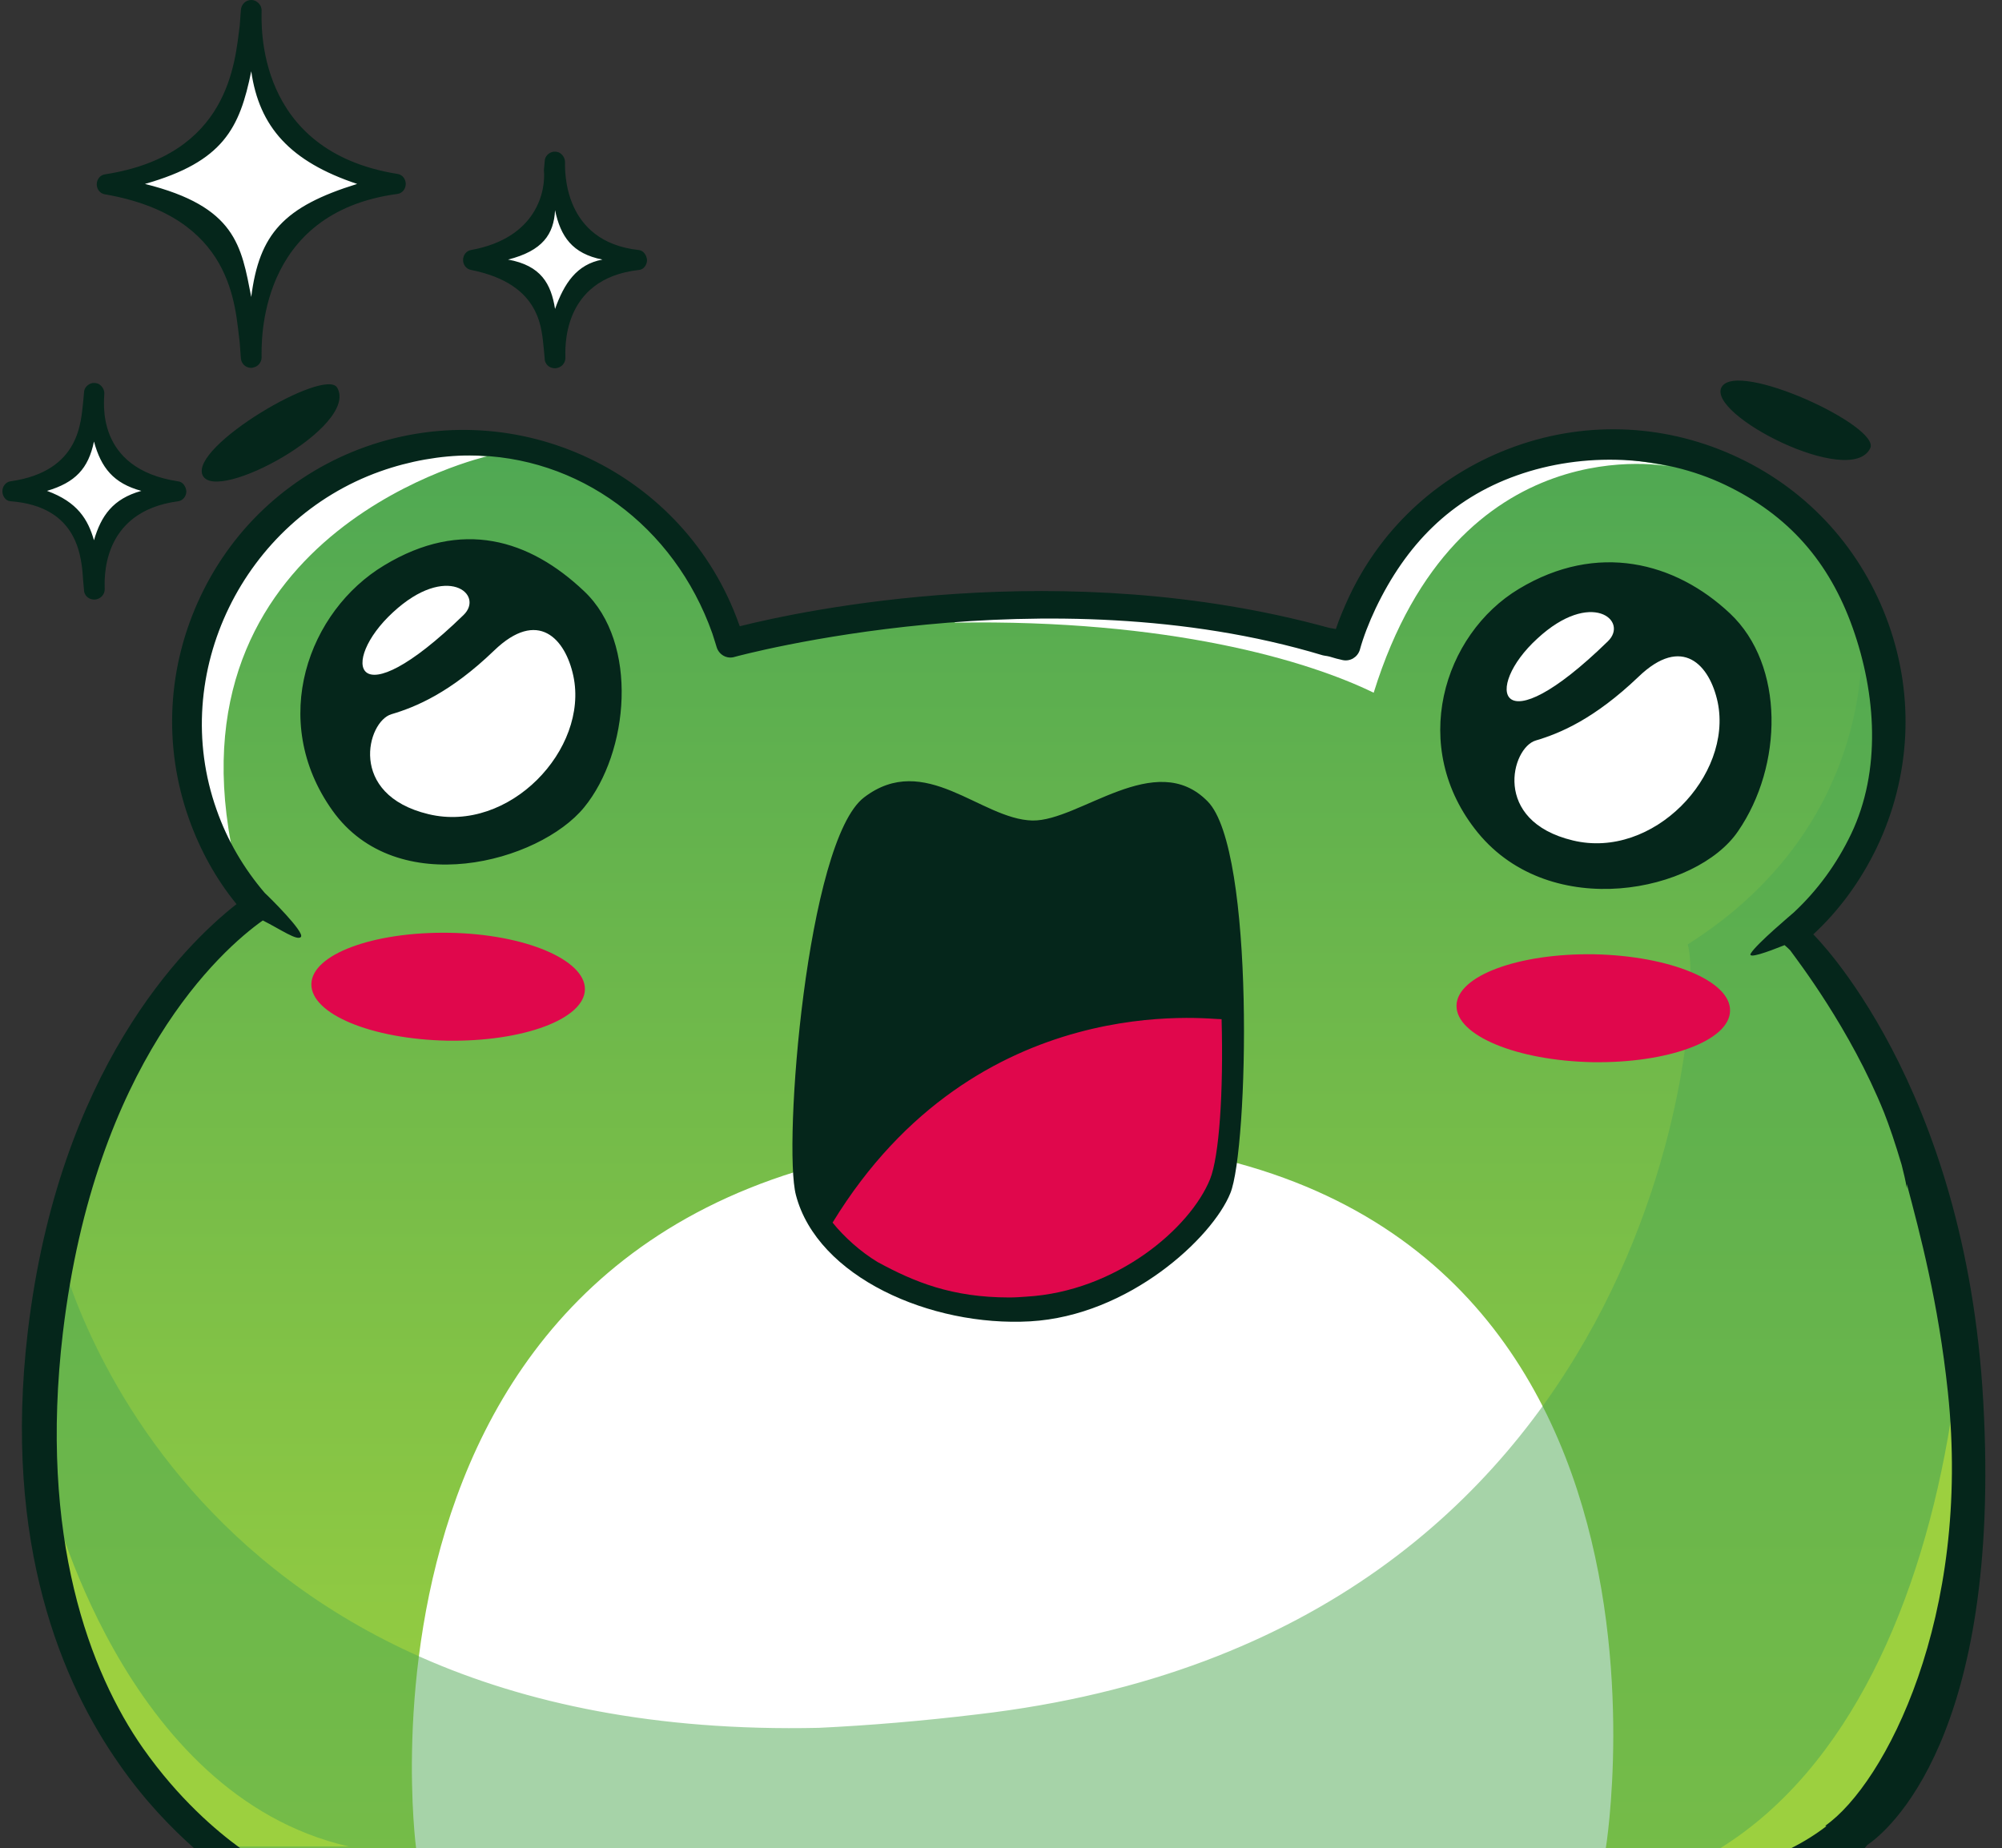
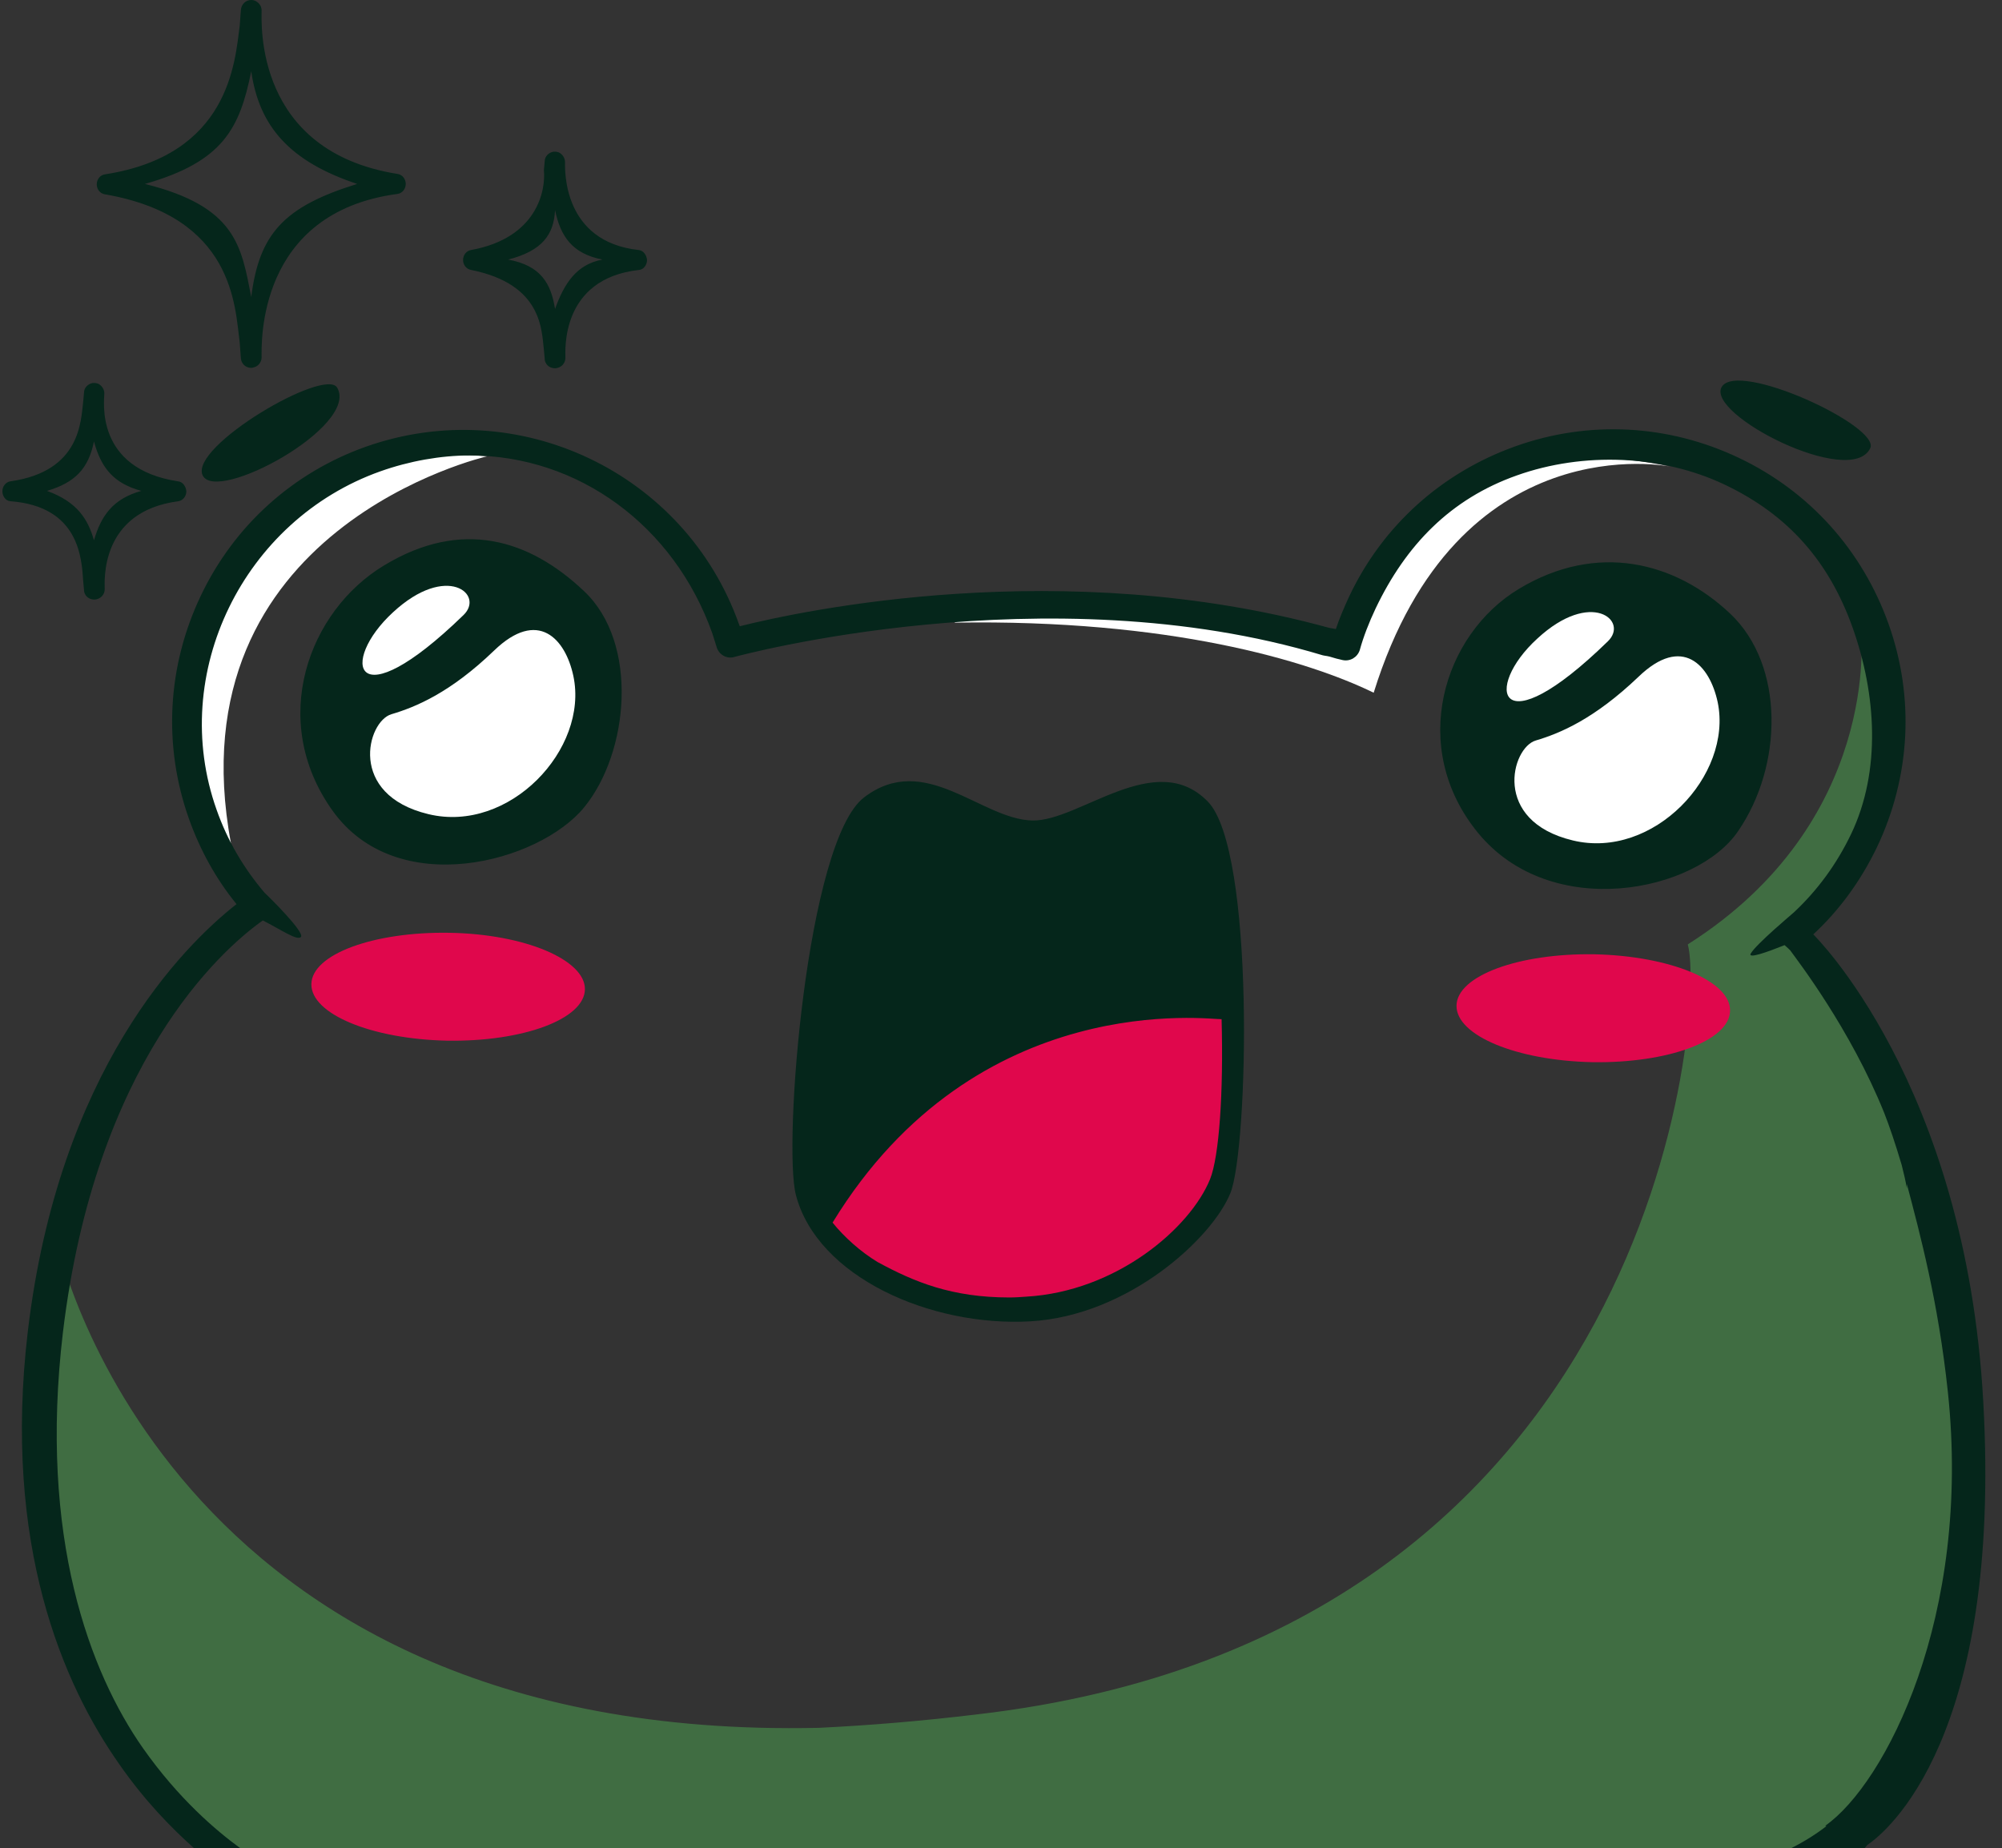
<svg xmlns="http://www.w3.org/2000/svg" xmlns:xlink="http://www.w3.org/1999/xlink" height="464.2" preserveAspectRatio="xMidYMid meet" version="1.0" viewBox="-0.6 -0.0 502.8 464.2" width="502.8" zoomAndPan="magnify">
  <rect x="-0.6" y="-0.0" width="502.8" height="464.2" fill="#333333" stroke="none" />
  <linearGradient gradientTransform="translate(0 -378.383)" gradientUnits="userSpaceOnUse" id="a" x1="250.843" x2="250.843" xlink:actuate="onLoad" xlink:show="other" xlink:type="simple" y1="842.583" y2="489.941">
    <stop offset="0" stop-color="#9cd03f" />
    <stop offset="1" stop-color="#4fa853" />
  </linearGradient>
-   <path d="M454.6,464.2H55.3c0,0-55.9-30.2-45.4-129.5c7.2-67.8,41-97.8,54.1-107c-5.9-6.6-10.6-14.3-13.7-23.1 c-12.9-36.3,6.1-76.1,42.4-89s76.1,6.1,89,42.4c0.5,1.3,1.2,3.7,1.2,3.7s73.5-21.5,149.7-0.4c1.6,0.2,3.1,0.7,4.8,1.1 c1-3.7,2.6-7.5,4.3-11c16.6-34.8,58.2-49.5,92.9-33c34.8,16.6,49.5,58.2,33,92.9c-4.4,9.3-10.6,17.1-18,23.3c1.4,1.3,2.2,2,2.2,2 s22.2,32.4,26.5,53.5c0,25.3,0,105.9,0,146.3C478.3,436.4,472.8,457.1,454.6,464.2z M454.6,464.2H55.3c0,0-55.9-30.2-45.4-129.5 c7.2-67.8,41-97.8,54.1-107c-5.9-6.6-10.6-14.3-13.7-23.1c-12.9-36.3,6.1-76.1,42.4-89s76.1,6.1,89,42.4c0.5,1.3,1.2,3.7,1.2,3.7 s73.5-21.5,149.7-0.4c1.6,0.2,3.1,0.7,4.8,1.1c1-3.7,2.6-7.5,4.3-11c16.6-34.8,58.2-49.5,92.9-33c34.8,16.6,49.5,58.2,33,92.9 c-4.4,9.3-10.6,17.1-18,23.3c1.4,1.3,2.2,2,2.2,2s22.2,32.4,26.5,53.5c5.5,17.2,14.8,45,14.8,69.9c0,30.7-3,53.4-14.8,76.4 C478.3,436.4,472.8,457.1,454.6,464.2z" fill="url(#a)" />
  <g id="change1_1">
-     <path d="M62.5,1.6L62.5,1.6L62.5,1.6L62.5,1.6l-0.3,4.1c-1.2,9.6-1.7,33.9-35.9,39.5c28.8,7,34.7,29.9,35.9,39.5 l0.3,4.1l0,0l0,0l0,0c0-2.3,0.7-35,36.2-43.6C59.7,39.7,62.5,3.9,62.5,1.6z M138.8,39.7L138.8,39.7L138.8,39.7L138.8,39.7l-0.2,2.3 c-0.7,5.4-1.8,18.6-20.3,22.3c16.3,4,19.6,16.9,20.3,22.3l0.2,2.3l0,0l0,0l0,0c0-1.3,0.4-19.8,20.5-24.7 C138.8,61.7,138.8,41,138.8,39.7z M23,97.8L23,97.8L23,97.8L23,97.8l-0.2,2.3c-0.7,5.4-1.9,20.9-20.3,22.3 c16.3,4,19.6,16.9,20.3,22.3L23,147l0,0l0,0l0,0c0-1.3,0.4-19.8,20.5-24.7C21.7,121,23.1,99,23,97.8z M103.9,464.2 c0,0-23.6-175.9,152.4-178.2s146.4,178.2,146.4,178.2H103.9z" fill="#fff" />
-   </g>
+     </g>
  <g id="change2_1">
    <path d="M478.3,290.1c0,9.9,15.2,41.1,15.2,71.8c0,26.1-2.8,46.3-15.2,74.6c-4.9,12.4-15.3,21.5-25.1,27.7H55.5 c-23.1-20.3-34.3-48-39.5-66.4c-1.4-1.5-2.8-3.1-4.2-4.7c-5.5-11.4,1.8-81.5,1.8-81.5s26.3,126.2,191.5,122.5 c12.5-0.6,25.8-1.7,39.9-3.4C416,410.8,427.7,253,423.3,237.3c48.6-30.8,43.5-78.3,43.5-78.3c16.8,19.8-2.2,63.7-17.4,75.4 c4.8,4.5,7.9,12.9,10,21.9c0.1-0.5,0.1-0.8,0.1-0.8c3.3,2.4,6,5.1,8.3,8C472.5,272.6,476.7,282.1,478.3,290.1z M478.3,290.1 c17.8,46.7,15.2,99.1,0,146.3c-4.9,12.4-15.3,21.5-25.1,27.7H55.5c-23.1-20.3-34.3-48-39.5-66.4c-1.4-1.5-2.8-3.1-4.2-4.7 c-5.5-11.4,1.8-81.5,1.8-81.5S39.9,437.7,205.1,434c12.5-0.6,25.8-1.7,39.9-3.4c171-19.9,182.7-177.7,178.3-193.4 c48.6-30.8,43.5-78.3,43.5-78.3c16.8,19.8-2.2,63.7-17.4,75.4c4.8,4.5,10.5,9.7,12.6,18.7c0.1-0.5,0.9,1.4,0.9,1.4 c3.3,2.4,2.5,6.2,4.8,9C472.5,272.6,476.7,282.1,478.3,290.1z" fill="#4fa853" opacity=".5" />
  </g>
  <g id="change3_1">
-     <path d="M489.3,357c-7.3,45.2-25.4,87-57.8,107.2c14.6,0,20,0,21.7,0c0,0,19.6-15.9,25.1-33.4 C488.3,413.1,496.5,379.8,489.3,357z M12,375.1c0,0,18,75.7,75,88.7c-24.8,0-33.8,0-33.8,0S12.5,430.3,12,375.1z" fill="#9cd03f" />
-   </g>
+     </g>
  <g id="change1_2">
    <path d="M418.9,117.2c0,0-53.4-11.1-74.5,56.8c-16.6-8.1-51.4-18.5-105.3-17.6c9.1-5.4,57.9-5.2,98.3,5.9 C344.6,146.5,362.3,105.2,418.9,117.2z M57.4,211.8c-14.8-79.2,64.4-97.2,64.4-97.2C30.6,108.3,46.9,205.8,57.4,211.8z" fill="#fff" />
  </g>
  <g id="change4_1">
    <path d="M20.3,146l0.2,2.2c0,0.4,0.1,0.8,0.3,1.1c0.4,0.8,1.3,1.3,2.3,1.3h0.1c1.4-0.1,2.5-1.2,2.5-2.6 c0-1.8-1.4-19.5,18.5-22.1c1.2-0.2,2-1.3,2-2.5c-0.1-1.2-0.9-2.4-2.1-2.5c-21-3.2-18.5-20.3-18.5-22.1c0-1-0.6-1.9-1.5-2.4 c-0.3-0.1-0.6-0.2-1-0.2c-0.1,0-0.3,0-0.4,0c-1.2,0.2-2.2,1.2-2.2,2.4l-0.2,2.2c-0.6,4.9-0.6,17.6-18.3,20.1c-1.2,0.2-2,1.3-2,2.5 c0,1.2,0.8,2.4,2,2.5C19.3,127.2,19.9,140.2,20.3,146z M23,110.9c1.8,6.6,4.9,10.5,11.9,12.4c-7.2,2-10.1,6.3-11.9,12.4 c-1.5-5.2-4.1-9.6-11.8-12.4C18.3,121.2,21.6,117.7,23,110.9z M469.1,112.6c2.7-5.5-33.3-22.2-37.3-15.4 C427.8,104.1,464.2,122.7,469.1,112.6z M117.7,67.8c18,3.6,17.7,15.2,18.3,20.1l0.2,2.2c0,0.4,0.1,0.8,0.3,1.1 c0.4,0.8,1.3,1.3,2.3,1.3h0.1c1.4-0.1,2.5-1.2,2.5-2.6c0-1.8-1.3-19.9,18.5-22.1c1.2-0.1,2-1.3,2-2.5c-0.1-1.2-0.9-2.4-2.1-2.5 c-19.2-2.1-18.5-20.3-18.5-22.1c0-1-0.6-1.9-1.5-2.4c-0.3-0.1-0.6-0.2-1-0.2c-0.1,0-0.3,0-0.4,0c-1.2,0.2-2.2,1.2-2.2,2.4l-0.2,2.2 c0.5,5.3-1.8,17.1-18.3,20.1c-1.2,0.2-2,1.3-2,2.5S116.5,67.6,117.7,67.8z M138.8,52.8c1.4,6.6,4.3,10.9,11.9,12.4 c-6.5,1.2-9.6,6-11.9,12.4c-1-6.3-3.5-10.9-11.8-12.4C135.7,63,138.5,58.8,138.8,52.8z M25.7,48.8C58.2,54.4,58.4,77,59.6,86l0.3,4 c0.1,1.3,1.1,2.3,2.4,2.4c0.1,0,0.1,0,0.2,0c0.2,0,0.3,0,0.5-0.1c1.2-0.2,2.1-1.3,2.1-2.5c0-3.4-1.3-36.4,34.2-41.1 c1.2-0.2,2-1.3,2-2.5s-0.8-2.3-2-2.5C63.3,38,65.1,5.9,65.1,2.6c0-0.4-0.1-0.7-0.2-1c-0.5-1-1.4-1.6-2.4-1.6c-1.4,0-2.5,1.1-2.6,2.5 l-0.3,4C58.4,15.6,57,39,25.7,43.8c-1.2,0.2-2,1.3-2,2.5S24.5,48.6,25.7,48.8z M62.5,17.9c2,14,9.8,22.7,26.6,28.3 c-18.4,5.7-24.6,12.5-26.6,28.4C60,61.8,58.7,51.9,35.8,46.2C55.5,40.6,59.6,32.2,62.5,17.9z M50.3,119.4c3.4,7.2,39.3-12.3,33.8-22 C81.1,92.1,46.9,112.2,50.3,119.4z M433.9,154.1c-13.8-13-33.4-18-53-6.2c-19,11.4-27.9,39.8-10.3,61.3 c18.4,22.4,54.9,14.9,65.3-0.4C447.2,192.4,447.7,167.1,433.9,154.1z M497.5,352.2c-4.4-80.2-42.7-117.5-42.7-117.5 c6.7-6.2,12-13.6,16-21.9c8.4-17.7,9.5-37.6,2.9-56.1c-6.6-18.5-19.9-33.3-37.6-41.7c-17.7-8.4-37.6-9.5-56.1-2.9 c-18.5,6.6-33.3,19.9-41.7,37.6c-1.3,2.8-2.5,5.6-3.4,8.3c-0.5-0.1-1.1-0.2-1.7-0.3c-66.9-18.4-132.5-4.3-148-0.4 c-0.1-0.2-0.1-0.3-0.2-0.5c-13.5-38.1-55.5-58.1-93.7-44.6C73,118.7,58.2,132,49.8,149.7c-8.4,17.7-9.5,37.6-2.9,56.1 c2.8,7.8,6.7,14.9,11.9,21.3c-13.5,10.6-44.6,41.8-52.4,107.2c-6.4,53.8,8.9,88.9,23,108.9c6.4,9.2,13.1,16,18.7,21h11.6 c-5.9-4.3-15.4-12.3-24.4-25.1c-13.3-19-26.2-52.9-20.1-104.4c8.1-67.7,39.6-96,50.2-103.5c4.4,2.2,8.8,5.3,9.6,4.1 c0.8-1.3-8-10-9.1-11c-5.3-6.2-9.4-13.2-12.1-20.9c-12.2-34.3,6.8-72.8,41.1-85c7.3-2.6,15.2-4,22.5-4c27.2,0,51.3,17.6,60.9,44.7 c0.4,1.2,1.1,3.5,1.1,3.5c0.6,1.9,2.6,3,4.5,2.4c0.7-0.2,78.4-21.3,147.7-0.4c0.2,0,0.3,0.1,0.5,0.1c0.8,0.1,1.6,0.3,2.5,0.6 c0.6,0.2,1.3,0.3,2,0.5c1.9,0.4,3.7-0.7,4.3-2.5c0.9-3.3,2.3-6.9,4-10.5c7.6-15.9,18.8-27.5,35.5-33.4c16.6-5.9,36.4-5.2,52.3,2.4 c15.9,7.6,26.1,19.3,32,35.9c5.9,16.6,7.2,35.9-0.4,51.8c-3.6,7.5-8.4,14.1-14.4,19.7c-0.2,0.2-9.4,7.9-10.8,10.3 c-0.8,1.4,4-0.3,8.5-2.1c0.7,0.6,1.2,1.1,1.4,1.3c1.8,2.5,15.1,19.7,23.6,40.8c1.3,3.3,2.8,7.7,4.4,13.1c0.5,2,1,4,1.3,5.9v-1.1 c3.3,12.5,7.9,29.6,10.3,52.2c6,56.4-15.7,98.4-30.8,109c0.1,0,0.2,0.1,0.3,0.1c-2.6,2-5.6,3.9-8.8,5.5c11.2,0,18.4,0,18.4,0 s0.3-0.3,0.7-0.8C473.3,460.1,502.2,436.5,497.5,352.2z M258.7,206.1c-13-0.3-27-17.5-42.3-5.8c-14.4,11-20.4,87.5-17.1,99.9 c5.4,20.6,33.9,33.1,58.8,31.7c24.8-1.4,45.8-21,50.3-32.2c4.5-10.9,6.3-86.3-5.7-98.4C289.6,187.9,270.5,206.3,258.7,206.1z M95.9,142c-19,11.4-29.2,38.9-13,61.6s51.9,13,63.2-0.8c11.3-13.8,13.8-41.3,0-54.3C132.4,135.5,115.4,130.2,95.9,142z" fill="#05261b" />
  </g>
  <g id="change5_1">
    <path d="M257.1,325.7c-1.3,0.1-2.8,0.2-4.2,0.2c-14.5,0-23.9-3.9-33.1-8.9c-4.3-2.6-8.4-6.3-11.3-9.9 c36.3-59.4,95.3-50.9,97.7-51.1c0.5,18.4-0.6,34.5-2.9,40.2C298.3,308.5,279.8,324.4,257.1,325.7z M146.3,248.5 c-0.1,7.5-15.6,13.2-34.6,12.9c-19-0.4-34.2-6.7-34.1-14.2c0.1-7.5,15.6-13.2,34.6-12.9S146.4,241.1,146.3,248.5z M433.9,253.9 c-0.1,7.5-15.6,13.2-34.6,12.9c-19-0.4-34.2-6.7-34.1-14.2c0.1-7.5,15.6-13.2,34.6-12.9C418.8,240.1,434.1,246.4,433.9,253.9z" fill="#e0074c" />
  </g>
  <g id="change1_3">
    <path d="M98.1,153.8c13.5-12.5,23.1-4.5,17.7,0.7C88,181.5,84.6,166.2,98.1,153.8z M143.4,169.8c-2-9.4-8.9-17-19.9-6.4 s-19.7,14.2-25.8,16c-6.1,1.8-11.1,20.2,9.3,25.1C127.3,209.4,147.3,188.2,143.4,169.8z M385.5,160.4c13.5-12.5,23.1-4.5,17.7,0.7 C375.4,188.2,371.9,172.8,385.5,160.4z M430.8,176.4c-2-9.4-8.9-17-19.9-6.4c-11.1,10.6-19.7,14.2-25.8,16 c-6.1,1.8-11.1,20.2,9.3,25.1C414.6,216,434.6,194.8,430.8,176.4z" fill="#fff" />
  </g>
</svg>